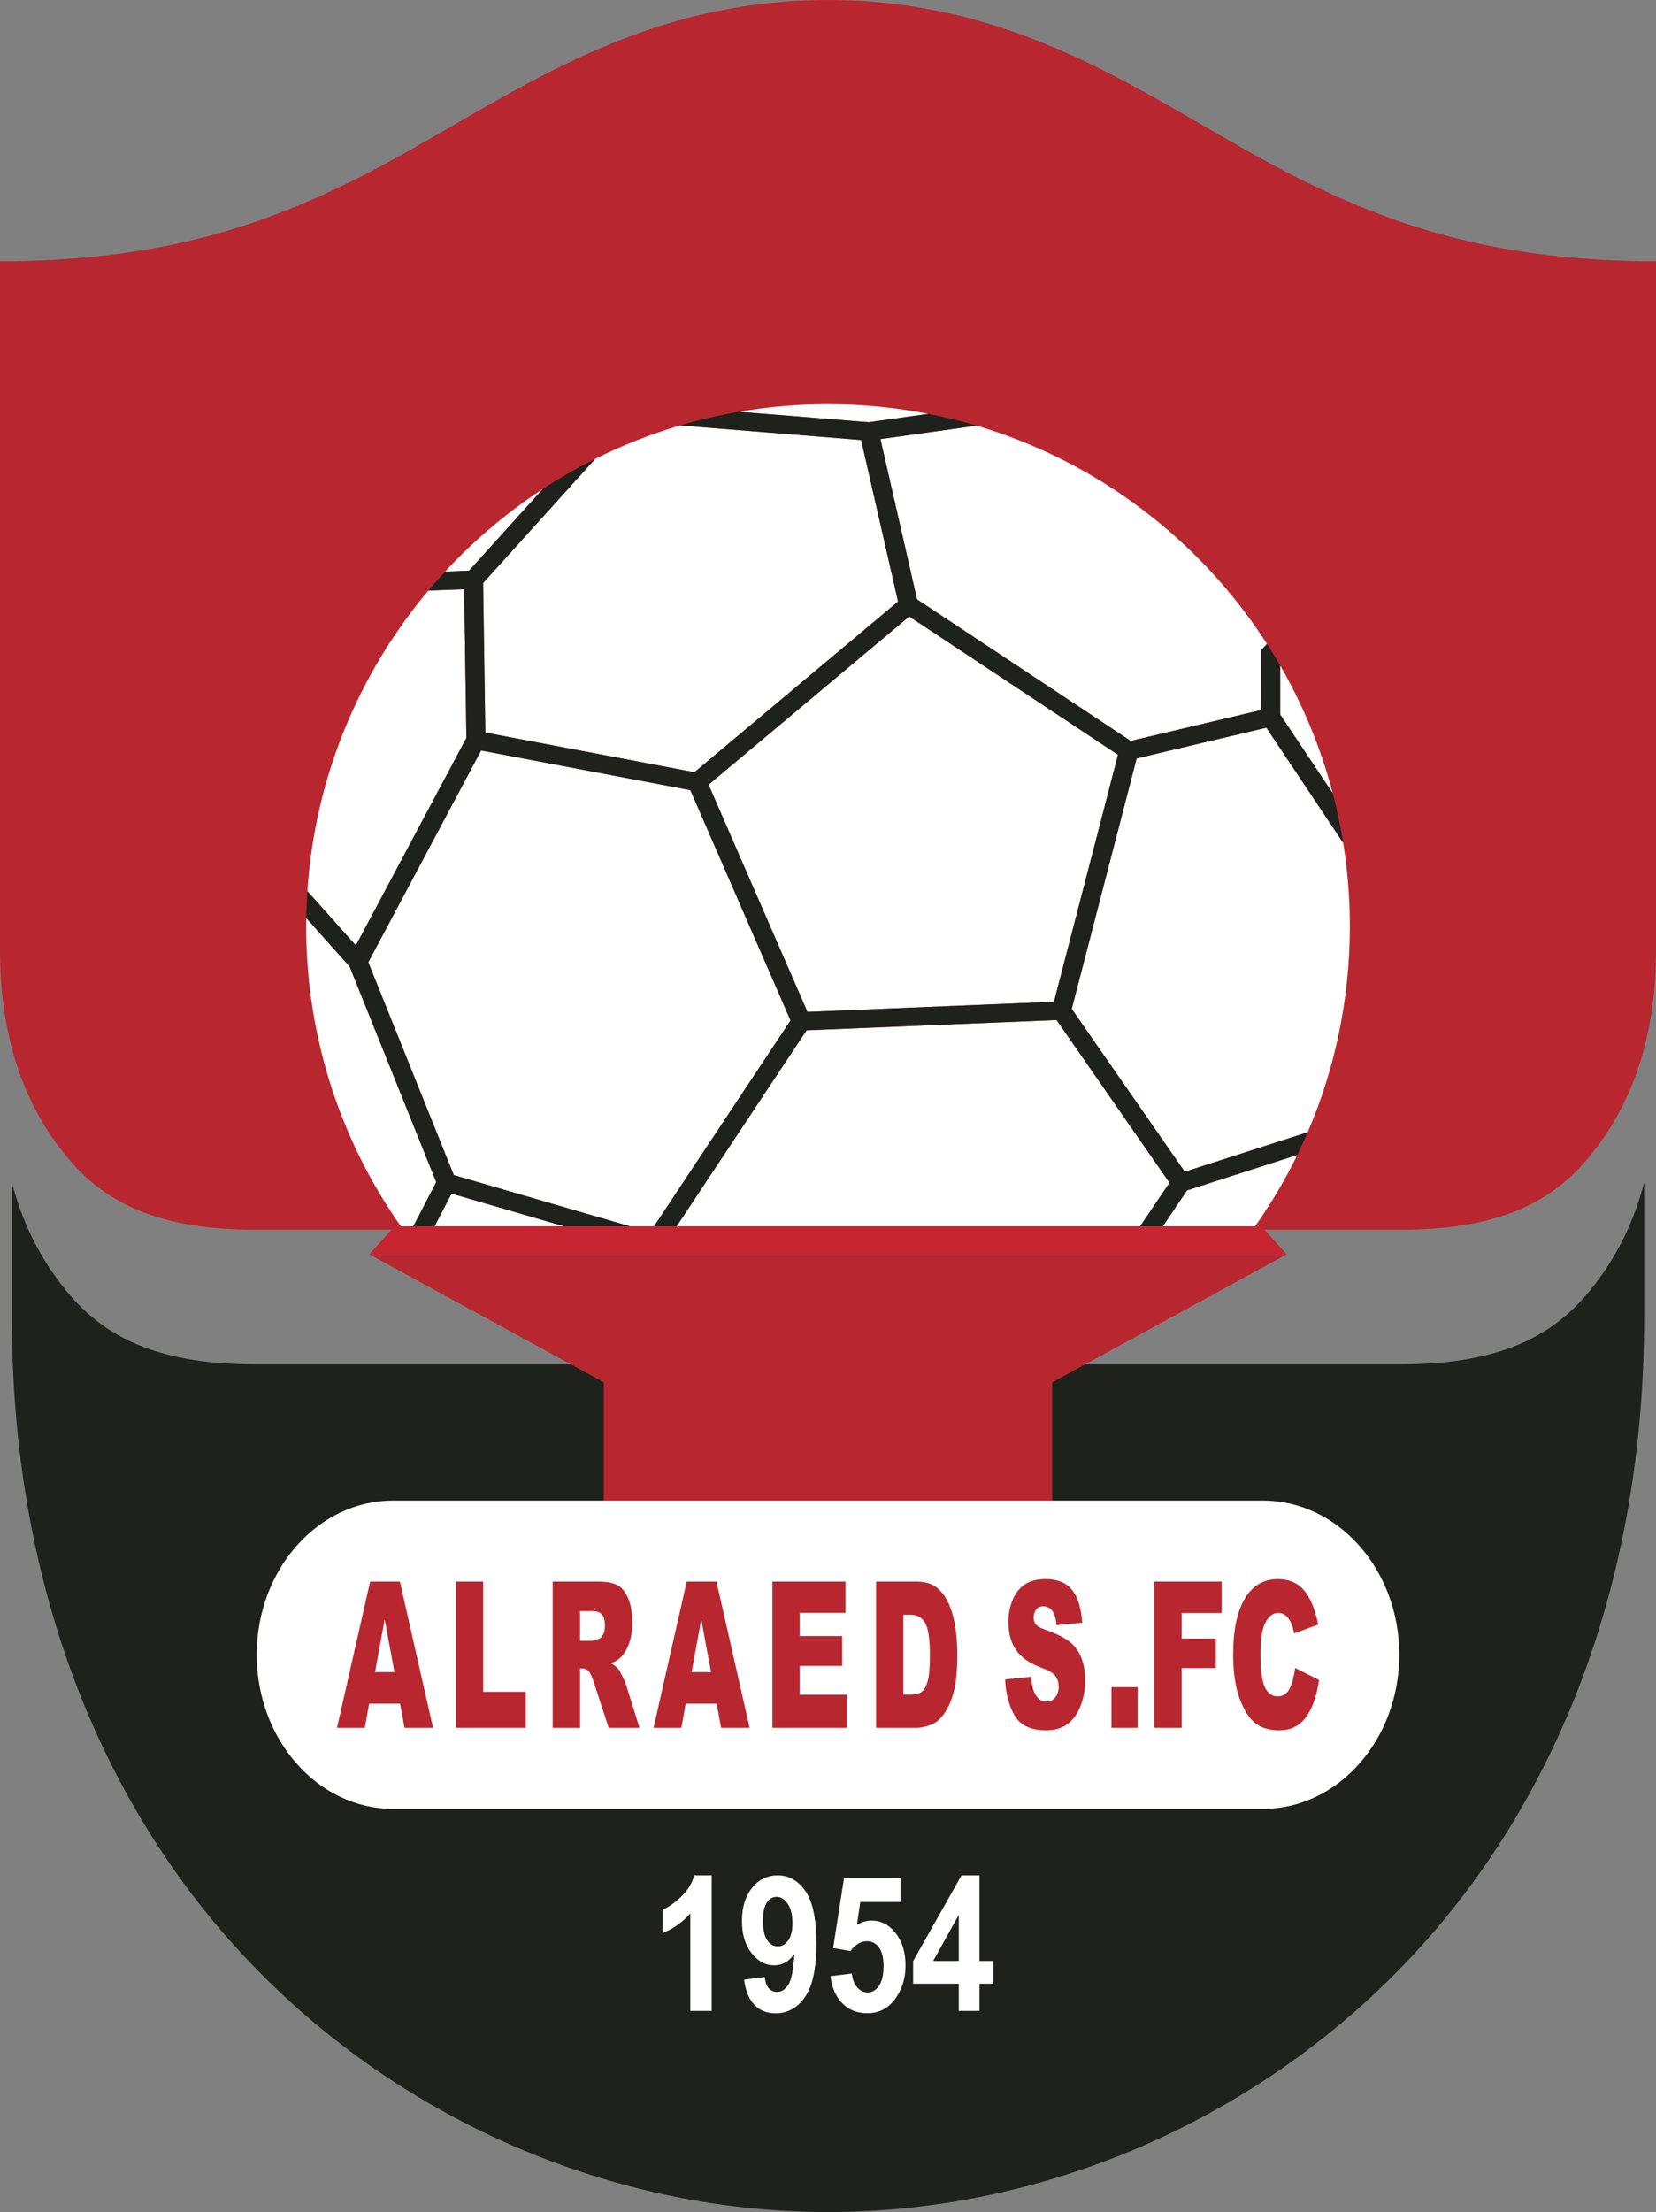
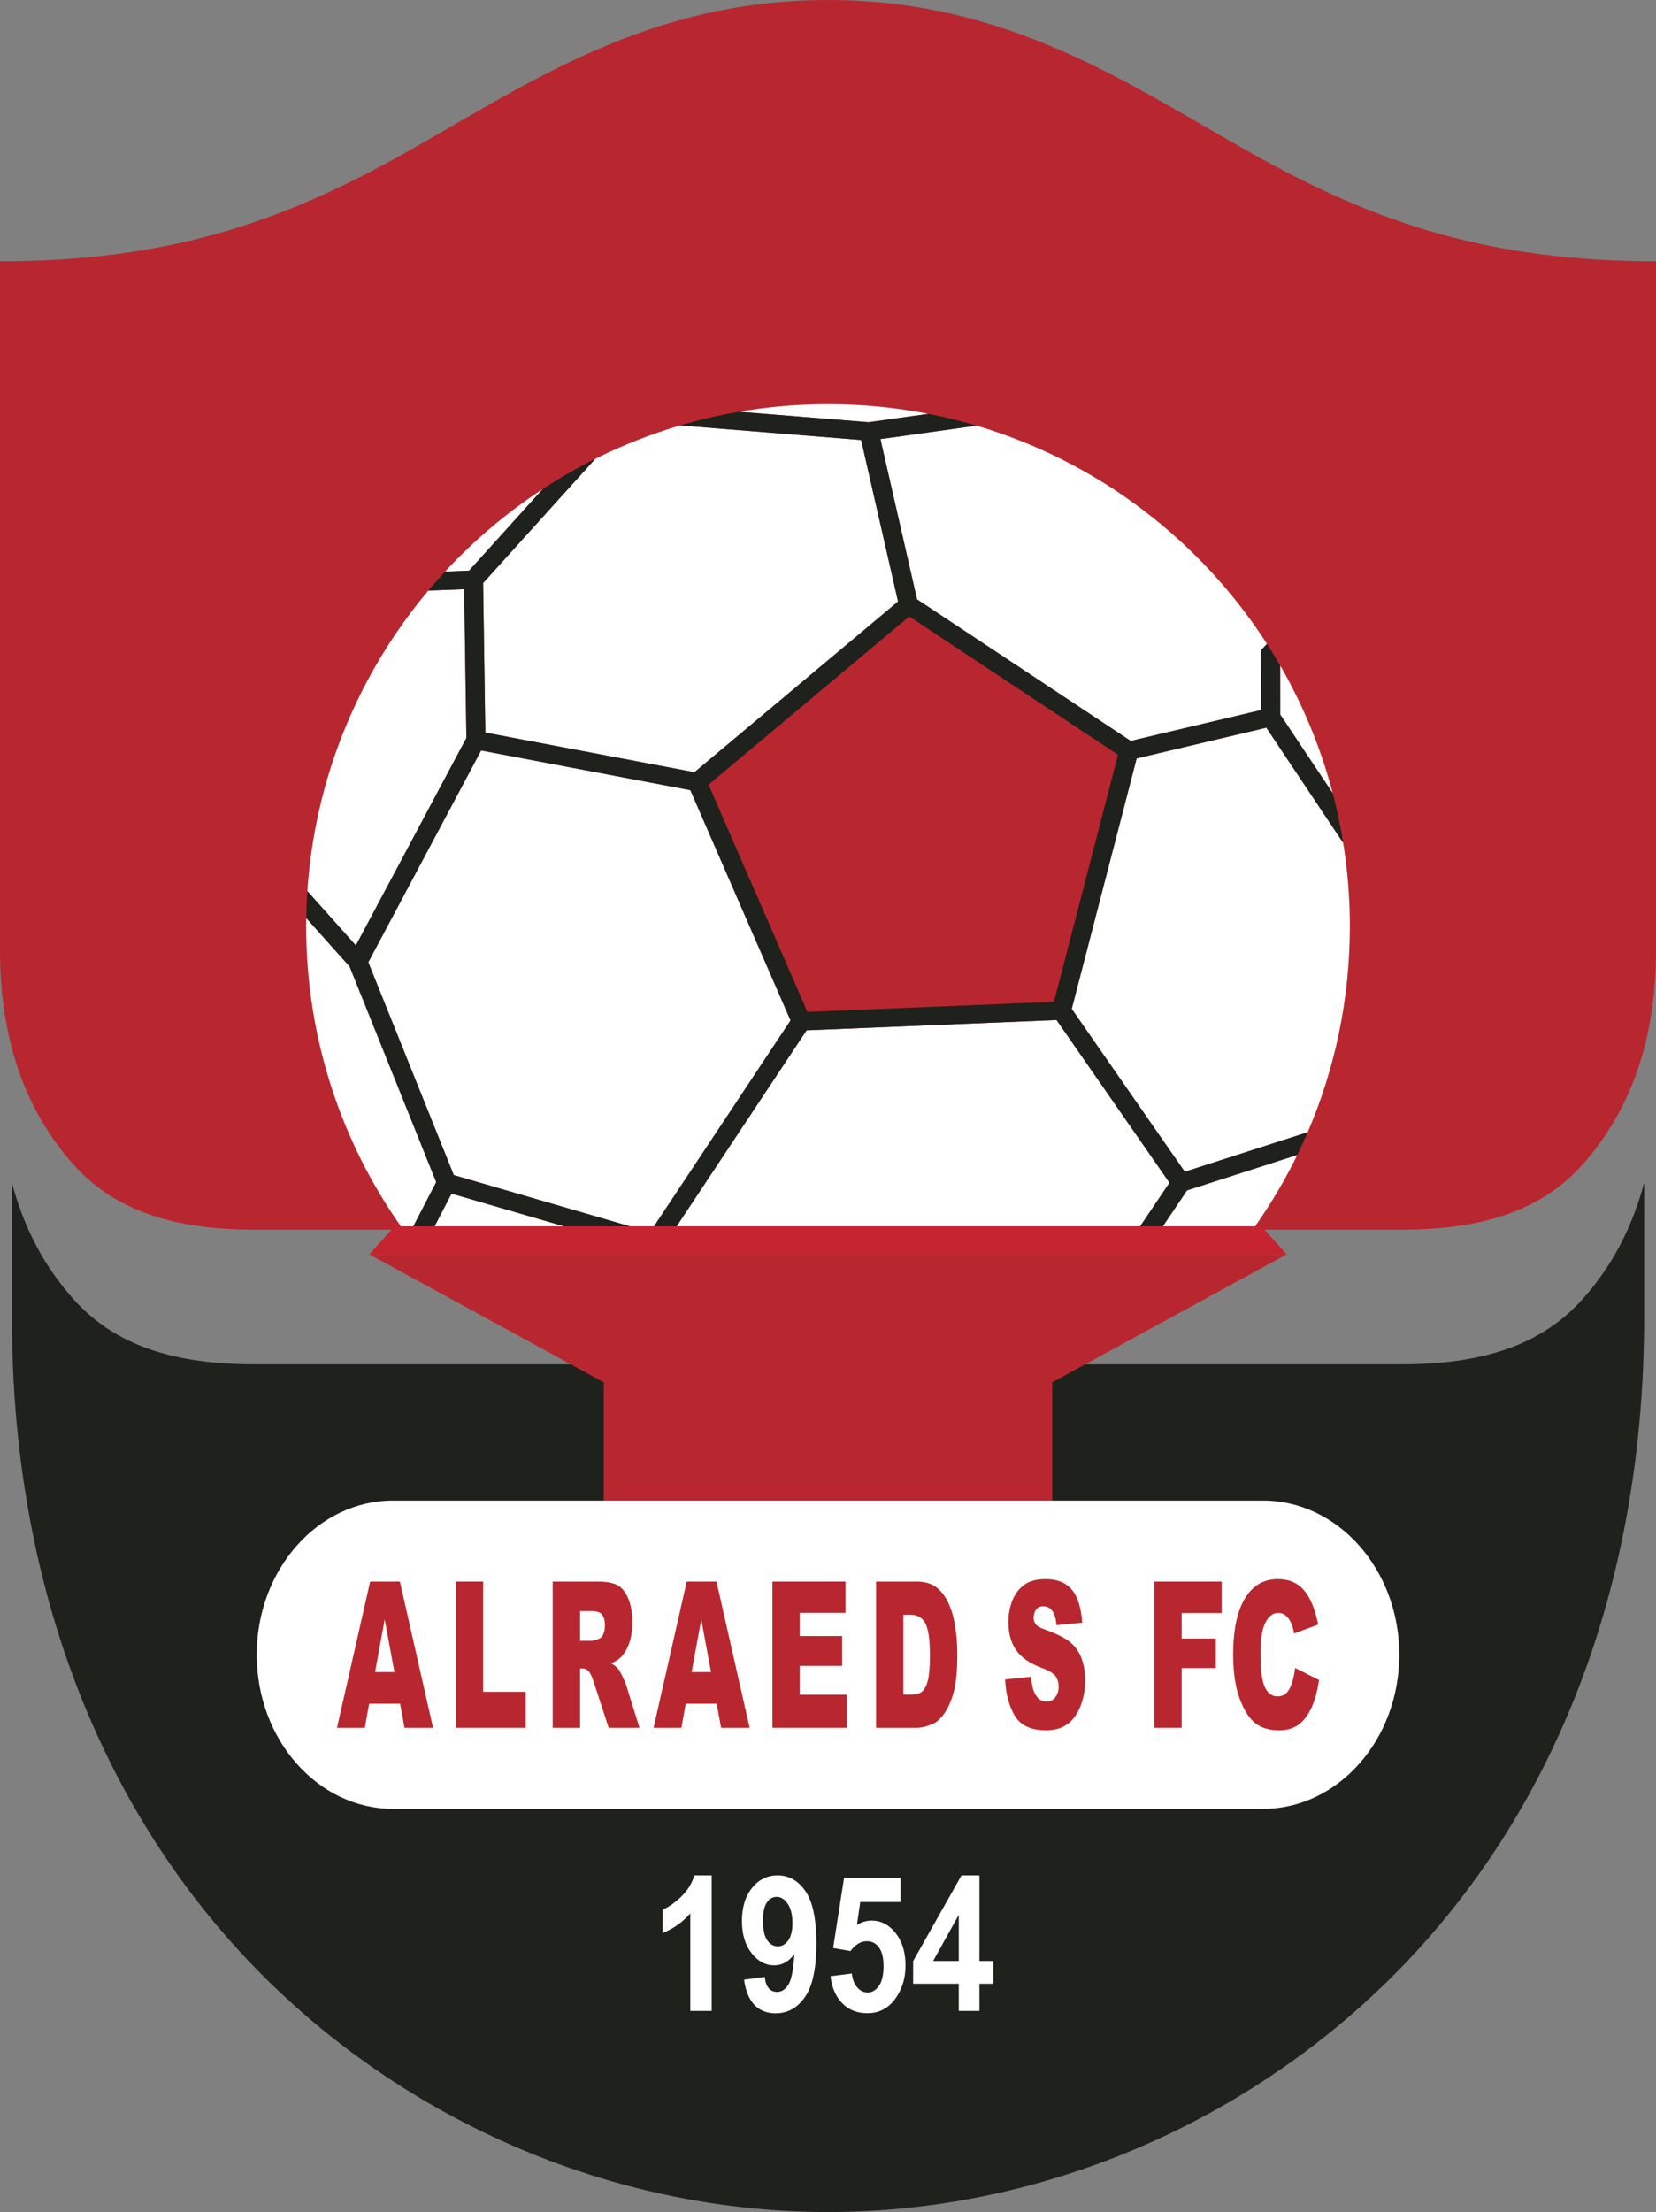
<svg xmlns="http://www.w3.org/2000/svg" viewBox="54.17 97 490.83 655.17" fill-rule="evenodd">
  <rect x="54.17" y="97" width="490.83" height="655.17" fill="#808080" stroke="none" />
  <g>
    <path style="stroke:none; fill:#b8272f" d="M 469.755 461.207C 496.403 461.207 512.545 454.016 523.565 441.538C 537.599 425.645 545.001 404.688 545.001 378.534L 545.001 174.402C 497.115 174.402 465.922 163.351 438.525 149.545C 397.886 129.063 360.318 97 299.586 97C 238.852 97 201.287 129.063 160.645 149.545C 133.251 163.351 102.056 174.402 54.17 174.402L 54.17 378.534C 54.17 404.688 61.574 425.645 75.608 441.538C 86.626 454.016 102.769 461.207 129.417 461.207L 469.755 461.207z" />
    <path style="stroke:none; fill:#1f211d" d="M 523.565 481.416C 512.545 493.894 496.403 501.084 469.755 501.084L 129.417 501.084C 102.769 501.084 86.626 493.894 75.608 481.416C 67.186 471.878 61.172 460.503 57.693 447.29L 57.693 487.225C 57.693 564.761 82.941 628.338 124.096 673.771C 168.173 722.432 232.503 752.173 299.586 752.173C 366.668 752.173 430.998 722.432 475.076 673.771C 516.229 628.338 541.479 564.761 541.479 487.225L 541.479 447.29C 538.001 460.503 531.985 471.878 523.565 481.416z" />
    <path style="stroke:none; fill:#ffffff" d="M 215.079 241.813C 204.436 248.77 194.706 257.001 186.099 266.292L 193.208 266.02L 215.079 241.813z" />
-     <path style="stroke:none; fill:#ffffff" d="M 198.021 313.977L 259.999 325.724L 320.347 275.166L 309.411 227.32L 255.78 222.997C 247.04 225.574 238.623 228.901 230.602 232.905L 197.366 269.69L 198.021 313.977z" />
+     <path style="stroke:none; fill:#ffffff" d="M 198.021 313.977L 259.999 325.724L 320.347 275.166L 309.411 227.32L 255.78 222.997C 247.04 225.574 238.623 228.901 230.602 232.905L 197.366 269.69z" />
    <path style="stroke:none; fill:#ffffff" d="M 183.47 447.126L 157.797 383.278L 144.949 368.901C 144.936 369.721 144.918 370.539 144.918 371.362C 144.918 404.445 155.315 435.094 173.006 460.24L 176.667 460.24L 183.47 447.126z" />
    <path style="stroke:none; fill:#ffffff" d="M 192.41 315.579L 191.755 271.511L 181.135 271.916C 160.628 296.318 147.525 327.143 145.274 360.941L 159.652 377.027L 192.41 315.579z" />
    <path style="stroke:none; fill:#ffffff" d="M 449.18 331.953C 445.652 318.531 440.371 305.821 433.59 294.085L 433.6 308.627L 449.18 331.953z" />
    <path style="stroke:none; fill:#ffffff" d="M 325.975 274.527L 389.301 316.459L 427.964 307.299L 427.954 289.584L 429.696 287.712C 409.886 256.959 379.467 233.692 343.614 223.064L 315.121 227.048L 325.975 274.527z" />
    <path style="stroke:none; fill:#ffffff" d="M 329.356 219.57C 319.721 217.69 309.772 216.695 299.585 216.695C 290.583 216.695 281.763 217.473 273.182 218.949L 311.631 222.048L 329.356 219.57z" />
    <path style="stroke:none; fill:#ffffff" d="M 452.274 346.629L 429.5 312.528L 391.066 321.633L 371.821 395.831L 405.323 444.053L 441.755 432.351C 449.794 413.637 454.252 393.021 454.252 371.362C 454.252 362.942 453.57 354.684 452.274 346.629z" />
    <path style="stroke:none; fill:#ffffff" d="M 406.001 449.563L 398.805 460.24L 426.147 460.24C 430.854 453.548 435.062 446.479 438.678 439.065L 406.001 449.563z" />
    <path style="stroke:none; fill:#ffffff" d="M 400.799 447.31L 367.323 399.119L 293.242 402.162L 254.702 460.24L 392.082 460.24L 400.799 447.31z" />
    <path style="stroke:none; fill:#ffffff" d="M 188.008 450.525L 182.966 460.24L 221.431 460.24L 188.008 450.525z" />
-     <path style="stroke:none; fill:#ffffff" d="M 264.194 329.407L 293.497 396.713L 366.561 393.712L 385.537 320.557L 323.664 279.587L 264.194 329.407z" />
    <path style="stroke:none; fill:#ffffff" d="M 288.487 399.245L 258.789 331.032L 196.773 319.278L 163.331 382.009L 188.68 445.048L 240.945 460.24L 248.011 460.24L 288.487 399.245z" />
    <path style="stroke:none; fill:#1f211d" d="M 371.821 395.831L 391.066 321.633L 429.5 312.528L 452.274 346.629C 451.477 341.654 450.441 336.758 449.18 331.953L 433.6 308.627L 433.59 294.085C 432.343 291.927 431.045 289.802 429.696 287.712L 427.954 289.584L 427.964 307.299L 389.301 316.459L 325.975 274.527L 315.121 227.048L 343.614 223.064C 338.949 221.682 334.193 220.512 329.356 219.57L 311.631 222.048L 273.182 218.949C 267.259 219.968 261.453 221.325 255.78 222.997L 309.411 227.32L 320.347 275.166L 259.999 325.724L 198.021 313.977L 197.366 269.69L 230.602 232.905C 225.243 235.58 220.062 238.556 215.079 241.813L 193.208 266.02L 186.099 266.292C 184.4 268.126 182.745 270.001 181.135 271.916L 191.755 271.511L 192.41 315.579L 159.652 377.027L 145.274 360.941C 145.1 363.577 144.991 366.231 144.949 368.901L 157.797 383.278L 183.47 447.126L 176.667 460.24L 182.966 460.24L 188.008 450.525L 221.431 460.24L 240.945 460.24L 188.68 445.048L 163.331 382.009L 196.773 319.278L 258.789 331.032L 288.487 399.245L 248.011 460.24L 254.702 460.24L 293.242 402.162L 367.323 399.119L 400.799 447.31L 392.082 460.24L 398.805 460.24L 406.001 449.563L 438.678 439.065C 439.756 436.856 440.782 434.616 441.755 432.351L 405.323 444.053L 371.821 395.831zM 366.561 393.712L 293.497 396.713L 264.194 329.407L 323.664 279.587L 385.537 320.557L 366.561 393.712z" />
    <path style="stroke:none; fill:#c52430" d="M 428.097 460.24L 171.072 460.24L 163.658 468.522L 435.513 468.522L 428.097 460.24z" />
    <path style="stroke:none; fill:#b8272f" d="M 366.046 506.422L 435.513 468.522L 163.658 468.522L 233.125 506.422L 233.125 541.441L 366.046 541.441L 366.046 506.422z" />
    <path style="stroke:none; fill:#ffffff" d="M 428.513 541.441L 170.658 541.441C 148.385 541.441 130.265 561.924 130.265 587.101C 130.265 612.276 148.385 632.757 170.658 632.757L 428.513 632.757C 450.785 632.757 468.907 612.276 468.907 587.101C 468.907 561.924 450.785 541.441 428.513 541.441z" />
    <path style="stroke:none; fill:#ffffff" d="M 265.112 692.601L 258.779 692.601L 258.779 663.72C 256.464 666.338 253.737 668.274 250.597 669.528L 250.597 662.574C 252.249 661.92 254.044 660.678 255.983 658.852C 257.922 657.024 259.252 654.892 259.973 652.456L 265.112 652.456L 265.112 692.601z" />
    <path style="stroke:none; fill:#ffffff" d="M 274.714 683.356L 280.845 682.537C 280.995 684.047 281.385 685.165 282.017 685.892C 282.647 686.619 283.481 686.983 284.519 686.983C 285.826 686.983 286.937 686.256 287.855 684.801C 288.771 683.347 289.356 680.328 289.612 675.747C 288.02 677.983 286.028 679.102 283.64 679.102C 281.04 679.102 278.797 677.889 276.911 675.459C 275.026 673.034 274.082 669.875 274.082 665.983C 274.082 661.929 275.079 658.659 277.069 656.18C 279.06 653.696 281.595 652.456 284.676 652.456C 288.027 652.456 290.777 654.024 292.926 657.161C 295.075 660.296 296.148 665.455 296.148 672.638C 296.148 679.946 295.029 685.219 292.79 688.456C 290.552 691.692 287.636 693.311 284.045 693.311C 281.461 693.311 279.372 692.478 277.779 690.816C 276.186 689.15 275.165 686.664 274.714 683.356zM 289.049 666.611C 289.049 664.138 288.579 662.22 287.64 660.857C 286.701 659.492 285.615 658.811 284.384 658.811C 283.211 658.811 282.238 659.369 281.464 660.489C 280.69 661.606 280.304 663.438 280.304 665.983C 280.304 668.565 280.724 670.461 281.566 671.671C 282.408 672.88 283.459 673.483 284.721 673.483C 285.938 673.483 286.964 672.9 287.798 671.737C 288.632 670.574 289.049 668.864 289.049 666.611z" />
    <path style="stroke:none; fill:#ffffff" d="M 300.342 682.319L 306.652 681.528C 306.832 683.256 307.367 684.623 308.252 685.633C 309.139 686.642 310.161 687.147 311.319 687.147C 312.64 687.147 313.759 686.497 314.675 685.197C 315.591 683.898 316.051 681.938 316.051 679.319C 316.051 676.864 315.597 675.024 314.688 673.798C 313.78 672.568 312.595 671.956 311.139 671.956C 309.318 671.956 307.69 672.929 306.246 674.874L 301.107 673.974L 304.353 653.165L 321.102 653.165L 321.102 660.338L 309.154 660.338L 308.162 667.128C 309.574 666.274 311.018 665.848 312.489 665.848C 315.299 665.848 317.681 667.083 319.635 669.556C 321.588 672.028 322.564 675.237 322.564 679.183C 322.564 682.474 321.776 685.41 320.198 687.992C 318.05 691.519 315.067 693.282 311.25 693.282C 308.201 693.282 305.713 692.291 303.79 690.31C 301.867 688.328 300.716 685.664 300.342 682.319z" />
    <path style="stroke:none; fill:#ffffff" d="M 338.342 692.601L 338.342 684.556L 324.818 684.556L 324.818 677.847L 339.153 652.456L 344.472 652.456L 344.472 677.819L 348.574 677.819L 348.574 684.556L 344.472 684.556L 344.472 692.601L 338.342 692.601zM 338.342 677.819L 338.342 664.155L 330.745 677.819L 338.342 677.819z" />
    <path style="stroke:none; fill:#b8272f" d="M 172.757 601.607L 163.58 601.607L 162.306 608.755L 154.053 608.755L 163.884 565.443L 172.701 565.443L 182.531 608.755L 174.065 608.755L 172.757 601.607zM 171.081 592.24L 168.193 576.669L 165.336 592.24L 171.081 592.24z" />
    <path style="stroke:none; fill:#b8272f" d="M 189.302 565.443L 197.387 565.443L 197.387 598.09L 210.001 598.09L 210.001 608.755L 189.302 608.755L 189.302 565.443z" />
    <path style="stroke:none; fill:#b8272f" d="M 217.987 608.755L 217.987 565.443L 231.458 565.443C 233.957 565.443 235.866 565.797 237.186 566.505C 238.506 567.215 239.571 568.53 240.381 570.451C 241.189 572.37 241.594 574.711 241.594 577.468C 241.594 579.87 241.285 581.943 240.665 583.687C 240.046 585.43 239.195 586.843 238.113 587.926C 237.422 588.615 236.475 589.188 235.274 589.64C 236.235 590.173 236.937 590.704 237.378 591.236C 237.675 591.593 238.106 592.351 238.67 593.514C 239.236 594.678 239.612 595.573 239.802 596.205L 243.717 608.755L 234.583 608.755L 230.263 595.519C 229.716 593.806 229.227 592.693 228.8 592.18C 228.216 591.512 227.557 591.177 226.82 591.177L 226.105 591.177L 226.105 608.755L 217.987 608.755zM 226.105 582.992L 229.514 582.992C 229.882 582.992 230.595 582.796 231.655 582.401C 232.19 582.225 232.628 581.772 232.966 581.043C 233.305 580.315 233.474 579.477 233.474 578.531C 233.474 577.133 233.207 576.06 232.672 575.311C 232.136 574.562 231.131 574.188 229.656 574.188L 226.105 574.188L 226.105 582.992z" />
    <path style="stroke:none; fill:#b8272f" d="M 266.59 601.607L 257.413 601.607L 256.137 608.755L 247.884 608.755L 257.716 565.443L 266.533 565.443L 276.362 608.755L 267.898 608.755L 266.59 601.607zM 264.912 592.24L 262.025 576.669L 259.167 592.24L 264.912 592.24z" />
    <path style="stroke:none; fill:#b8272f" d="M 283.116 565.443L 304.778 565.443L 304.778 574.69L 291.217 574.69L 291.217 581.574L 303.796 581.574L 303.796 590.408L 291.217 590.408L 291.217 598.946L 305.171 598.946L 305.171 608.755L 283.116 608.755L 283.116 565.443z" />
    <path style="stroke:none; fill:#b8272f" d="M 313.833 565.443L 325.843 565.443C 328.208 565.443 330.122 565.975 331.579 567.038C 333.036 568.102 334.239 569.629 335.193 571.617C 336.145 573.607 336.833 575.921 337.262 578.561C 337.69 581.2 337.905 583.996 337.905 586.951C 337.905 591.58 337.587 595.17 336.95 597.72C 336.314 600.272 335.43 602.409 334.301 604.132C 333.17 605.856 331.955 607.003 330.66 607.573C 328.887 608.362 327.281 608.755 325.843 608.755L 313.833 608.755L 313.833 565.443zM 321.916 575.25L 321.916 598.917L 323.898 598.917C 325.587 598.917 326.788 598.607 327.502 597.986C 328.217 597.366 328.774 596.282 329.18 594.736C 329.584 593.192 329.786 590.685 329.786 587.217C 329.786 582.629 329.333 579.487 328.43 577.792C 327.524 576.1 326.026 575.25 323.935 575.25L 321.916 575.25z" />
    <path style="stroke:none; fill:#b8272f" d="M 352.07 594.426L 359.761 593.629C 359.928 595.697 360.267 597.273 360.778 598.356C 361.61 600.109 362.801 600.986 364.347 600.986C 365.5 600.986 366.39 600.537 367.014 599.642C 367.639 598.745 367.951 597.705 367.951 596.524C 367.951 595.401 367.654 594.396 367.06 593.51C 366.463 592.625 365.084 591.787 362.918 590.999C 359.374 589.679 356.848 587.926 355.336 585.74C 353.814 583.554 353.052 580.767 353.052 577.378C 353.052 575.153 353.441 573.051 354.219 571.07C 354.999 569.092 356.171 567.535 357.735 566.403C 359.301 565.271 361.443 564.704 364.169 564.704C 367.511 564.704 370.059 565.733 371.815 567.792C 373.567 569.85 374.612 573.123 374.944 577.614L 367.327 578.353C 367.125 576.403 366.699 574.986 366.051 574.099C 365.401 573.213 364.508 572.771 363.365 572.771C 362.426 572.771 361.718 573.1 361.241 573.761C 360.766 574.42 360.527 575.223 360.527 576.167C 360.527 576.858 360.724 577.479 361.116 578.028C 361.497 578.601 362.401 579.132 363.829 579.625C 367.362 580.885 369.894 582.159 371.422 583.45C 372.95 584.74 374.062 586.342 374.758 588.25C 375.454 590.163 375.802 592.299 375.802 594.662C 375.802 597.441 375.339 600.001 374.41 602.344C 373.483 604.689 372.185 606.467 370.52 607.678C 368.853 608.888 366.755 609.494 364.222 609.494C 359.772 609.494 356.692 608.076 354.978 605.24C 353.267 602.403 352.297 598.798 352.07 594.426z" />
-     <path style="stroke:none; fill:#b8272f" d="M 383.609 596.701L 391.37 596.701L 391.37 608.755L 383.609 608.755L 383.609 596.701z" />
    <path style="stroke:none; fill:#b8272f" d="M 396.279 565.443L 416.265 565.443L 416.265 574.75L 404.397 574.75L 404.397 582.313L 414.533 582.313L 414.533 591.059L 404.397 591.059L 404.397 608.755L 396.279 608.755L 396.279 565.443z" />
    <path style="stroke:none; fill:#b8272f" d="M 438.031 591.028L 445.116 594.574C 444.642 597.863 443.892 600.612 442.869 602.817C 441.845 605.024 440.575 606.687 439.058 607.81C 437.542 608.933 435.612 609.494 433.269 609.494C 430.426 609.494 428.103 608.81 426.3 607.443C 424.498 606.073 422.942 603.669 421.635 600.224C 420.325 596.779 419.672 592.37 419.672 586.996C 419.672 579.831 420.822 574.324 423.124 570.477C 425.427 566.627 428.683 564.704 432.895 564.704C 436.19 564.704 438.779 565.807 440.665 568.014C 442.549 570.22 443.95 573.607 444.866 578.177L 437.729 580.806C 437.479 579.487 437.218 578.521 436.943 577.911C 436.492 576.888 435.94 576.1 435.285 575.547C 434.631 574.996 433.898 574.72 433.089 574.72C 431.259 574.72 429.854 575.941 428.879 578.38C 428.141 580.19 427.772 583.033 427.772 586.907C 427.772 591.708 428.213 594.998 429.095 596.777C 429.973 598.559 431.209 599.448 432.804 599.448C 434.351 599.448 435.52 598.73 436.311 597.292C 437.103 595.855 437.677 593.766 438.031 591.028z" />
  </g>
</svg>